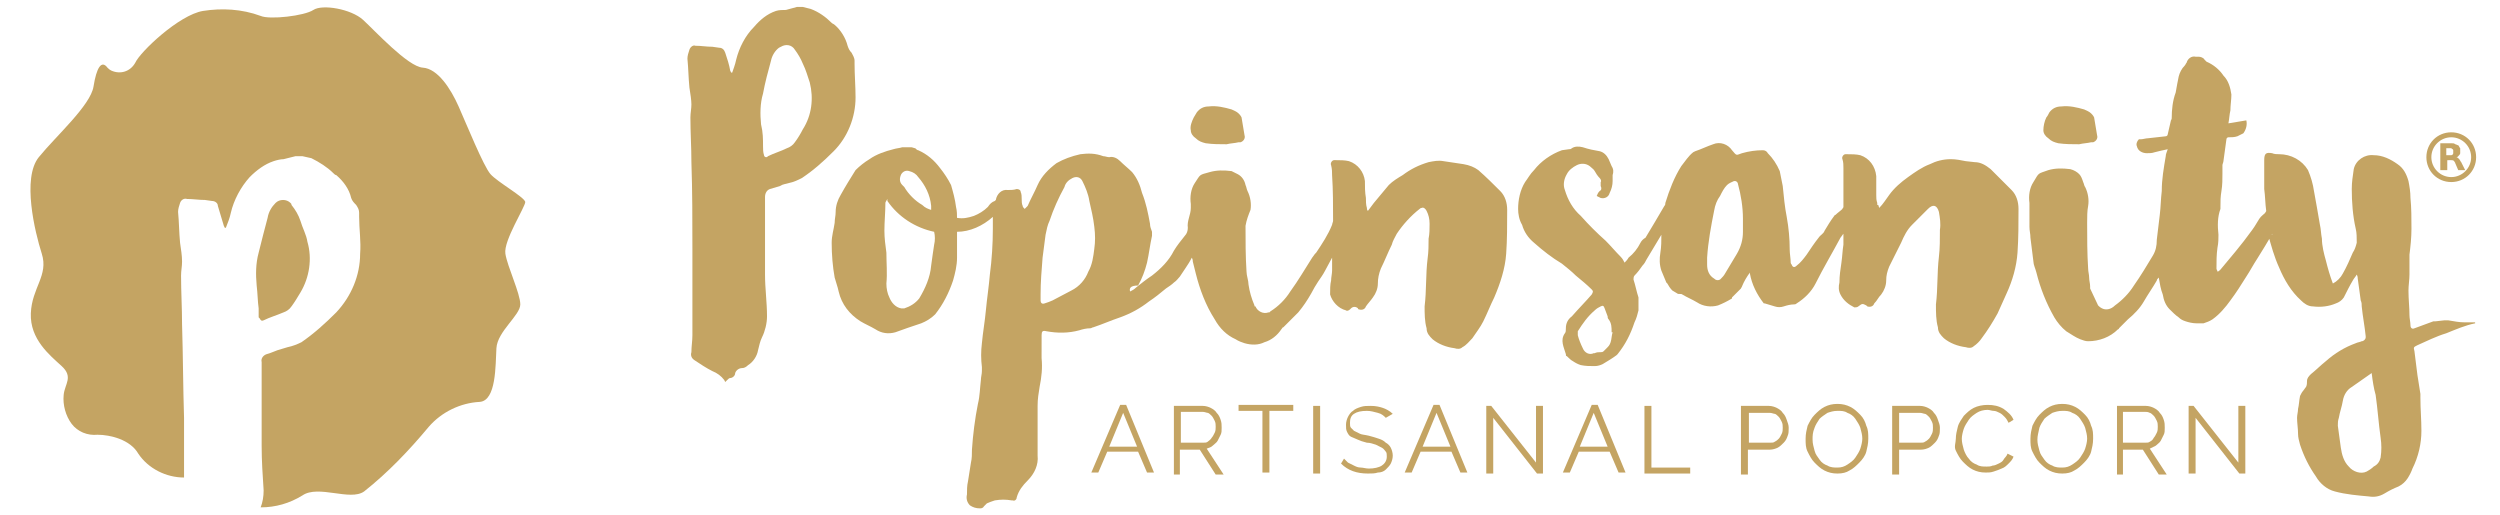
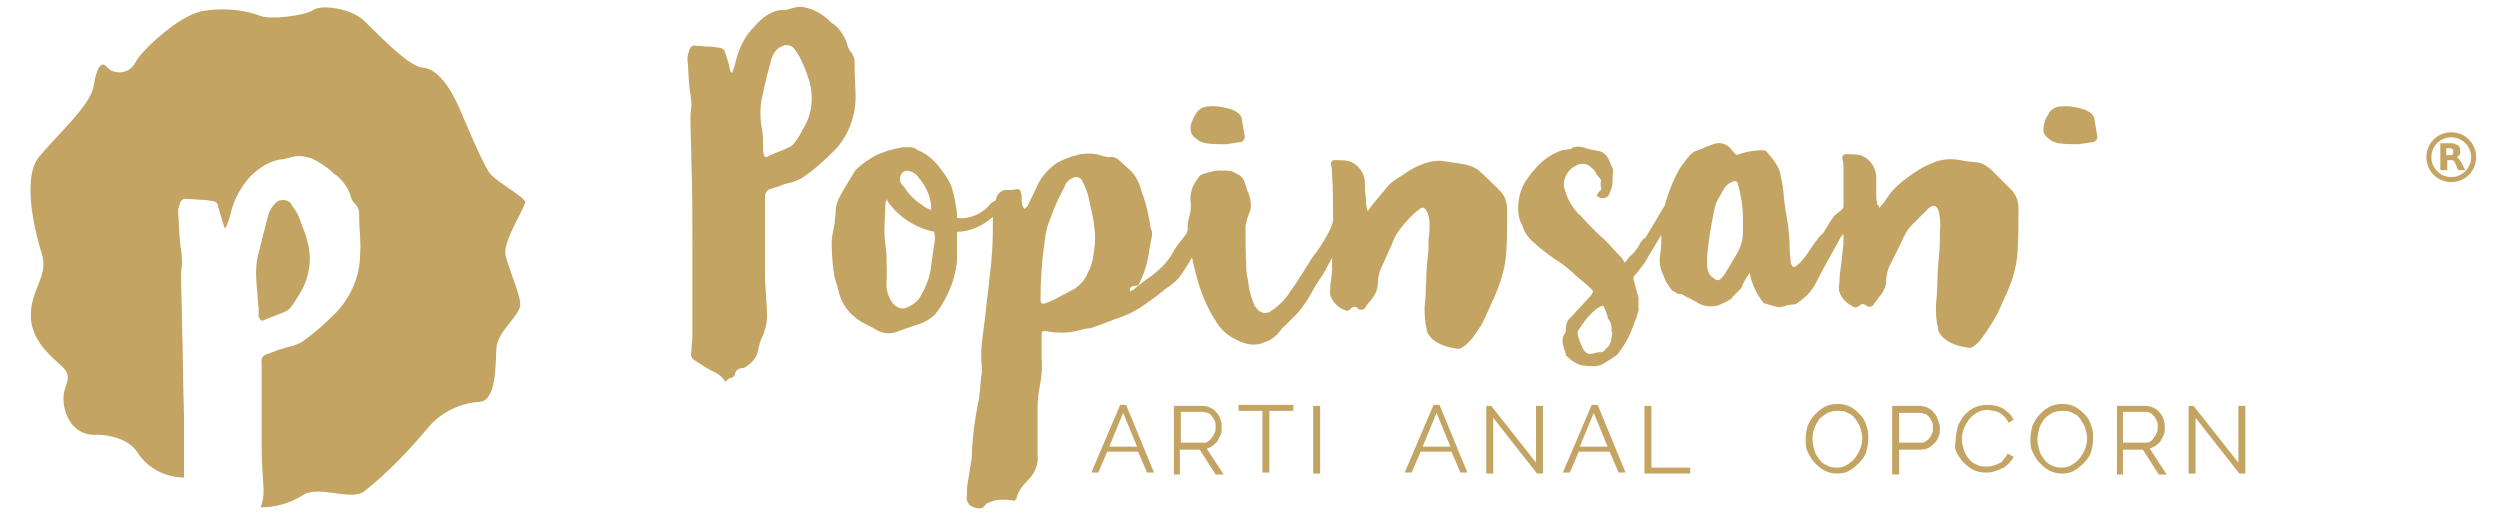
<svg xmlns="http://www.w3.org/2000/svg" version="1.2" id="Layer_1" x="0px" y="0px" viewBox="0 0 251.3 51.8" xml:space="preserve">
  <title>popinsanity-gold-logo-notext</title>
  <g id="popinsanity">
    <path fill="#C4A463" d="M80.7,0.7l0.8,0.2c0.8,0.3,1.5,0.8,2.1,1.4c0.1,0.1,0.2,0.1,0.3,0.2C84.5,3,85,3.8,85.2,4.6 c0.1,0.3,0.2,0.5,0.4,0.7c0.1,0.2,0.3,0.5,0.3,0.8c0,0.1,0,0.2,0,0.3c0,1.1,0.1,2.3,0.1,3.4c0,2-0.8,4-2.2,5.4c-1,1-2,1.9-3.2,2.7 c-0.4,0.2-0.8,0.4-1.3,0.5c-0.3,0.1-0.6,0.1-0.9,0.3c-0.3,0.1-0.7,0.2-1,0.3c-0.3,0.1-0.5,0.4-0.5,0.8v3.5c0,1.4,0,2.9,0,4.3 s0.2,2.8,0.2,4.2c0,0.7-0.2,1.5-0.5,2.1c-0.2,0.4-0.3,0.9-0.4,1.3c-0.1,0.6-0.5,1.2-1,1.5C75,36.9,74.8,37,74.6,37 c-0.3,0-0.6,0.2-0.7,0.5c0,0.3-0.3,0.5-0.5,0.5c-0.1,0-0.2,0.1-0.3,0.2c-0.1,0.1-0.1,0.1-0.2,0.2l-0.1-0.2 c-0.3-0.4-0.7-0.7-1.2-0.9c-0.6-0.3-1.2-0.7-1.8-1.1c-0.3-0.2-0.4-0.5-0.3-0.8c0-0.6,0.1-1.1,0.1-1.7v-2c0-1.2,0-2.3,0-3.5 s0-2.2,0-3.2c0-2.9,0-5.8-0.1-8.7c0-1.5-0.1-3-0.1-4.5c0-0.4,0.1-0.9,0.1-1.3s-0.1-1.1-0.2-1.7c-0.1-1-0.1-1.9-0.2-2.9 c0-0.3,0.1-0.6,0.2-0.9c0.1-0.3,0.4-0.5,0.6-0.4c0,0,0,0,0,0c0.6,0,1.1,0.1,1.7,0.1l0.7,0.1c0.3,0,0.5,0.2,0.6,0.5 c0.2,0.6,0.4,1.2,0.5,1.8l0.1,0.2h0.1C73.7,7,73.9,6.5,74,6c0.3-1.2,0.9-2.4,1.8-3.3C76.4,2,77.1,1.4,78,1.1C78.3,1,78.7,1,79,1 l1.1-0.3H80.7z M76.7,14.7L76.7,14.7c0,0.3,0,0.6,0.1,0.9c0,0.1,0.1,0.2,0.2,0.2c0.1,0,0.1,0,0.2-0.1c0.6-0.3,1.3-0.5,1.9-0.8 c0.3-0.1,0.6-0.3,0.8-0.6c0.3-0.4,0.6-0.9,0.8-1.3c0.9-1.4,1.1-3.1,0.7-4.7C81.2,7.7,81,7,80.7,6.4c-0.2-0.5-0.5-1-0.8-1.4 c-0.3-0.5-0.9-0.6-1.4-0.3l-0.2,0.1c-0.4,0.3-0.7,0.8-0.8,1.3c-0.3,1.1-0.6,2.2-0.8,3.3c-0.3,1-0.3,2.1-0.2,3.1 C76.7,13.3,76.7,14,76.7,14.7" />
    <path fill="#C4A463" d="M113.6,29.3c0.2-0.1,0.4-0.2,0.6-0.4c0.5-0.4,1-0.8,1.6-1.2c0.9-0.7,1.7-1.5,2.2-2.5c0.3-0.5,0.7-1,1.1-1.5 c0.2-0.2,0.3-0.5,0.3-0.8c-0.1-0.7,0.3-1.3,0.3-2c0-0.1,0-0.3,0-0.4c-0.1-0.7,0-1.5,0.4-2.1c0.6-0.9,0.4-0.8,1.5-1.1 c0.7-0.2,1.4-0.2,2.2-0.1c0.2,0.1,0.4,0.2,0.6,0.3c0.4,0.2,0.7,0.6,0.8,1.1c0.1,0.2,0.1,0.4,0.2,0.6c0.3,0.6,0.4,1.3,0.3,1.9 c-0.2,0.5-0.4,1-0.5,1.6c0,1.5,0,3.1,0.1,4.6c0,0.4,0.2,0.9,0.2,1.3c0.1,0.7,0.3,1.4,0.6,2.1c0,0.1,0,0.1,0.1,0.1 c0.2,0.5,0.8,0.8,1.3,0.6c0,0,0.1,0,0.1,0l0.1-0.1c0.8-0.5,1.5-1.2,2-2c0.8-1.1,1.5-2.3,2.2-3.4c0.1-0.1,0.2-0.3,0.3-0.4l0.1-0.1 c0.6-0.9,1.2-1.8,1.6-2.8c0-0.1,0.1-0.3,0.1-0.4c0-1.5,0-3.1-0.1-4.6c0-0.3,0-0.6-0.1-1c-0.1-0.2,0.1-0.5,0.3-0.5 c0.1,0,0.1,0,0.2,0c0.4,0,0.9,0,1.3,0.1c0.9,0.3,1.5,1.1,1.6,2c0,0.6,0,1.1,0.1,1.7c0,0.3,0,0.7,0.1,1c0,0.1,0,0.2,0.1,0.3l0.6-0.8 c0.5-0.6,1-1.2,1.5-1.8c0.4-0.4,0.9-0.7,1.4-1c0.8-0.6,1.6-1,2.6-1.3c0.5-0.1,1-0.2,1.5-0.1l2,0.3c0.6,0.1,1.1,0.3,1.5,0.6 c0.8,0.7,1.5,1.4,2.2,2.1c0.5,0.5,0.7,1.2,0.7,1.9c0,1.5,0,3-0.1,4.4c-0.1,1.5-0.6,3-1.2,4.4c-0.4,0.8-0.7,1.6-1.1,2.4 c-0.3,0.6-0.7,1.1-1.1,1.7c-0.3,0.3-0.6,0.7-1,0.9c-0.2,0.2-0.5,0.2-0.8,0.1c-0.8-0.1-1.6-0.4-2.2-0.9c-0.3-0.3-0.6-0.6-0.6-1.1 c-0.2-0.7-0.2-1.5-0.2-2.2c0.2-1.6,0.1-3.2,0.3-4.8c0.1-0.7,0.1-1.4,0.1-2c0.1-0.5,0.1-1,0.1-1.5c0-0.5-0.1-0.9-0.3-1.3 c-0.1-0.2-0.3-0.4-0.5-0.3c0,0,0,0,0,0c-0.1,0-0.2,0.1-0.2,0.1c-0.9,0.7-1.7,1.6-2.3,2.5c-0.2,0.4-0.4,0.7-0.5,1.1 c-0.4,0.8-0.7,1.6-1.1,2.4c-0.2,0.5-0.3,1-0.3,1.5c0,0.5-0.2,1-0.5,1.4c-0.2,0.3-0.5,0.6-0.7,0.9c-0.1,0.3-0.4,0.4-0.7,0.3 c0,0-0.1,0-0.1-0.1c-0.2-0.2-0.5-0.2-0.7,0c0,0-0.1,0.1-0.1,0.1c-0.1,0.1-0.3,0.2-0.4,0.1c-0.8-0.2-1.4-0.9-1.6-1.6 c0-0.5,0-1,0.1-1.4c0-0.3,0.1-0.7,0.1-1s0-0.8,0-1.3c-0.2,0.4-0.5,0.9-0.7,1.3s-0.5,0.8-0.7,1.1s-0.5,0.8-0.7,1.2 c-0.4,0.7-0.8,1.3-1.3,1.9c-0.5,0.5-1,1-1.5,1.5c-0.1,0-0.1,0.1-0.2,0.2c-0.4,0.6-1,1.1-1.7,1.3c-0.6,0.3-1.3,0.3-2,0.1 c-0.3-0.1-0.6-0.2-0.9-0.4c-0.9-0.4-1.6-1.1-2.1-2c-0.9-1.4-1.5-3-1.9-4.6c-0.1-0.4-0.2-0.8-0.3-1.2c0-0.1,0-0.2-0.1-0.4 c-0.2,0.4-0.4,0.7-0.6,1s-0.4,0.6-0.6,0.9c-0.2,0.2-0.3,0.4-0.6,0.6c-0.2,0.2-0.5,0.4-0.8,0.6c-0.6,0.5-1.1,0.9-1.7,1.3 c-0.9,0.7-1.8,1.2-2.9,1.6c-0.9,0.3-1.8,0.7-2.7,1c-0.1,0-0.2,0.1-0.3,0.1c-0.4,0-0.8,0.1-1.1,0.2c-1.1,0.3-2.2,0.3-3.3,0.1 c-0.4-0.1-0.5,0-0.5,0.4V36c0.1,1,0,1.9-0.2,2.9c-0.1,0.6-0.2,1.2-0.2,1.9v5c0.1,0.9-0.3,1.8-1,2.5c-0.5,0.5-0.9,1-1.1,1.7 c0,0.2-0.2,0.4-0.4,0.3h-0.1c-0.6-0.1-1.1-0.1-1.7,0c-0.3,0.1-0.6,0.2-0.8,0.3c-0.1,0.1-0.2,0.2-0.3,0.3c-0.1,0.2-0.3,0.2-0.4,0.2 c-0.4,0-0.7-0.1-1-0.3c-0.3-0.3-0.4-0.7-0.3-1.1c0-0.4,0-0.9,0.1-1.3c0.1-0.6,0.2-1.3,0.3-1.9c0.1-0.4,0.1-0.9,0.1-1.3 c0.1-1.5,0.3-3.1,0.6-4.6c0.2-0.8,0.2-1.6,0.3-2.4c0-0.3,0.1-0.6,0.1-0.9c0-0.1,0-0.3,0-0.4c-0.1-0.8-0.1-1.6,0-2.4 c0.1-1.1,0.3-2.2,0.4-3.3s0.3-2.4,0.4-3.6c0.2-1.5,0.3-3.1,0.3-4.6v-1.2c-1,0.9-2.3,1.5-3.6,1.5v0.5c0,0.7,0,1.4,0,2.1 c0,0.8-0.2,1.6-0.4,2.3c-0.4,1.2-1,2.4-1.8,3.4c-0.4,0.4-0.9,0.7-1.4,0.9c-0.9,0.3-1.8,0.6-2.6,0.9c-0.7,0.2-1.4,0.1-2-0.3 c-0.5-0.3-1-0.5-1.5-0.8c-1.1-0.7-1.9-1.7-2.2-3c-0.1-0.5-0.3-1-0.4-1.4c-0.2-1.1-0.3-2.3-0.3-3.5c0-0.7,0.2-1.3,0.3-2 c0-0.4,0.1-0.7,0.1-1.1c0-0.6,0.2-1.2,0.5-1.7c0.5-0.9,1-1.7,1.5-2.5c0.4-0.4,0.9-0.8,1.4-1.1c0.7-0.5,1.6-0.8,2.4-1 c0.3-0.1,0.6-0.1,0.9-0.2c0.3,0,0.6,0,0.9,0c0.1,0,0.3,0.1,0.4,0.1c0.1,0.1,0.2,0.2,0.3,0.2c0.9,0.4,1.6,1,2.2,1.8 c0.4,0.5,0.8,1.1,1.1,1.7c0.2,0.7,0.4,1.4,0.5,2.2c0.1,0.4,0.1,0.8,0.1,1.1c0.6,0.1,1.1,0,1.7-0.2c0.5-0.2,1-0.5,1.4-0.9 c0.2-0.3,0.4-0.5,0.7-0.6c0,0,0.1-0.1,0.1-0.1c0.1-0.6,0.6-1.1,1.2-1c0,0,0,0,0,0c0.3,0,0.6,0,0.9-0.1c0.2,0,0.4,0.1,0.4,0.3 c0.1,0.2,0.1,0.5,0.1,0.7c0,0.2,0,0.5,0.1,0.7c0,0.1,0.1,0.2,0.2,0.3c0.1-0.1,0.2-0.2,0.3-0.3c0.3-0.7,0.7-1.4,1-2.1 c0.4-0.9,1.1-1.6,1.9-2.2c0.7-0.4,1.5-0.7,2.4-0.9c0.8-0.1,1.5-0.1,2.3,0.2c0.2,0,0.4,0.1,0.6,0.1c0.4-0.1,0.8,0.1,1.1,0.4 c0.4,0.4,0.8,0.7,1.2,1.1c0.5,0.6,0.8,1.3,1,2.1c0.4,1,0.6,2,0.8,3.1c0,0.3,0.1,0.5,0.2,0.8c0,0.1,0,0.3,0,0.4 c-0.2,0.9-0.3,1.8-0.5,2.7c-0.2,0.8-0.5,1.6-0.9,2.3C113.6,28.7,113.5,29,113.6,29.3 M104.6,29.6v0.6c0,0.2,0.1,0.4,0.4,0.3 c0.3-0.1,0.6-0.2,0.8-0.3c0.6-0.3,1.3-0.7,1.9-1c0.8-0.4,1.4-1.1,1.7-1.9c0.4-0.7,0.5-1.5,0.6-2.3c0.1-0.7,0.1-1.4,0-2.2 c-0.1-0.9-0.3-1.7-0.5-2.6c-0.1-0.7-0.4-1.4-0.7-2c-0.2-0.4-0.6-0.5-1-0.3c-0.4,0.2-0.7,0.5-0.8,0.9c-0.6,1.1-1.1,2.2-1.5,3.4 c-0.2,0.4-0.3,0.9-0.4,1.4c-0.1,0.7-0.2,1.5-0.3,2.3C104.7,27.1,104.6,28.4,104.6,29.6 M89.2,20L89.2,20c-0.1,0.2-0.2,0.3-0.2,0.4 c0,0.9-0.1,1.9-0.1,2.8c0,0.7,0.1,1.5,0.2,2.2c0,1,0.1,2.1,0,3.1c0,0.5,0.1,1,0.3,1.4c0.2,0.5,0.6,1,1.2,1.1c0.1,0,0.2,0,0.3,0 c0.6-0.2,1.1-0.5,1.5-1c0.6-1,1.1-2.1,1.2-3.3c0.1-0.7,0.2-1.5,0.3-2.1c0.1-0.4,0.1-0.9,0-1.3c-1.9-0.4-3.6-1.5-4.7-3.1 M93.6,21.1 v-0.4c-0.1-1.1-0.6-2.1-1.3-2.9c-0.2-0.3-0.5-0.5-0.9-0.6c-0.3-0.1-0.6,0-0.8,0.3c-0.2,0.4-0.2,0.8,0.1,1.1 c0.1,0.1,0.1,0.1,0.2,0.2c0.4,0.7,1.1,1.4,1.8,1.8C93,20.9,93.3,21,93.6,21.1" />
-     <path fill="#C4A463" d="M228.4,23.5c-0.5,0.9-1,1.7-1.5,2.5c-0.4,0.6-0.7,1.2-1.1,1.8c-0.5,0.8-1,1.6-1.6,2.4 c-0.5,0.7-1.1,1.4-1.8,1.9c-0.3,0.2-0.6,0.3-0.9,0.4c-0.2,0-0.5,0-0.7,0c-0.4,0-0.8-0.1-1.1-0.2c-0.3-0.1-0.5-0.2-0.7-0.4 c-0.3-0.2-0.6-0.5-0.9-0.8c-0.4-0.4-0.6-0.9-0.7-1.5c-0.2-0.5-0.3-1.1-0.4-1.7c-0.1,0.1-0.2,0.2-0.2,0.3c-0.4,0.7-0.9,1.4-1.3,2.1 c-0.4,0.7-1,1.3-1.6,1.8c-0.3,0.3-0.6,0.6-0.9,0.9c0,0,0,0.1-0.1,0.1c-0.8,0.8-1.9,1.2-3,1.2c-0.3,0-0.5-0.1-0.8-0.2 c-0.5-0.2-0.9-0.5-1.4-0.8c-0.5-0.4-0.9-0.9-1.2-1.4c-0.8-1.4-1.4-2.9-1.8-4.5c-0.1-0.4-0.3-0.8-0.3-1.1c-0.1-0.8-0.2-1.6-0.3-2.4 c0-0.4-0.1-0.7-0.1-1.1v-2c0-0.1,0-0.3,0-0.4c-0.1-0.7,0-1.5,0.4-2.1c0.6-1,0.4-0.8,1.5-1.2c0.7-0.2,1.4-0.2,2.2-0.1 c0.4,0.1,0.7,0.3,0.9,0.5c0.2,0.2,0.3,0.5,0.4,0.8c0.1,0.2,0.1,0.4,0.2,0.5c0.3,0.6,0.4,1.3,0.3,1.9c-0.1,0.5-0.1,1.1-0.1,1.7 c0,1.5,0,3.1,0.1,4.6c0,0.3,0.1,0.6,0.1,0.9c0,0.3,0.1,0.6,0.1,0.9v0.2c0.3,0.6,0.5,1.1,0.8,1.7c0.1,0.1,0.2,0.2,0.4,0.3 c0.4,0.2,0.9,0.1,1.3-0.3c0.7-0.5,1.4-1.2,1.9-2c0.7-1,1.3-2,1.9-3c0.3-0.5,0.4-1,0.4-1.6c0.1-0.8,0.2-1.7,0.3-2.5s0.1-1.6,0.2-2.4 c0-1.2,0.2-2.3,0.4-3.5c0-0.2,0.1-0.4,0.2-0.7c-0.5,0.1-0.9,0.2-1.3,0.3c-0.3,0.1-0.5,0.1-0.8,0.1c-0.4,0-0.9-0.2-1-0.7 c-0.1-0.2,0-0.5,0.2-0.7h0.2c0.2,0,0.5-0.1,0.7-0.1l1.8-0.2c0.1,0,0.2-0.1,0.2-0.2c0.1-0.4,0.2-0.9,0.3-1.3c0-0.1,0.1-0.2,0.1-0.3 c0-0.9,0.1-1.8,0.4-2.6c0.1-0.6,0.2-1.1,0.3-1.6c0.1-0.4,0.3-0.8,0.6-1.1c0.1-0.1,0.1-0.2,0.2-0.3c0.1-0.4,0.5-0.7,0.9-0.6h0.3 c0.2,0,0.5,0.1,0.6,0.3c0.1,0.1,0.1,0.1,0.2,0.2c0.7,0.3,1.3,0.8,1.7,1.4c0.5,0.5,0.7,1.2,0.8,1.9c0,0.5-0.1,1.1-0.1,1.6 c-0.1,0.4-0.1,0.8-0.2,1.3l1.8-0.3c0.1,0.4,0,0.9-0.3,1.3c-0.2,0.1-0.4,0.2-0.6,0.3c-0.3,0.1-0.6,0.1-0.9,0.1 c-0.1,0-0.2,0.1-0.2,0.2l0,0c-0.1,0.7-0.2,1.5-0.3,2.2c0,0.1-0.1,0.3-0.1,0.4v0.8c0,0.6,0,1.2-0.1,1.8c-0.1,0.6-0.1,1-0.1,1.6 c0,0.1,0,0.2,0,0.2c-0.3,0.8-0.3,1.7-0.2,2.6c0,0.4,0,0.8-0.1,1.3c-0.1,0.7-0.1,1.4-0.1,2.1c0,0.1,0.1,0.2,0.1,0.3 c0.1,0,0.2-0.1,0.3-0.2c0.5-0.6,1-1.2,1.5-1.8s1.2-1.5,1.7-2.2c0.3-0.4,0.5-0.8,0.7-1.1s0.4-0.4,0.6-0.6c0-0.1,0.1-0.1,0.1-0.2 c-0.1-0.7-0.1-1.5-0.2-2.2c0-1,0-1.9,0-2.9v0c0-0.7,0.2-0.8,0.8-0.7c0.2,0.1,0.5,0.1,0.7,0.1c1.2,0,2.3,0.6,2.9,1.6 c0.3,0.7,0.5,1.4,0.6,2.1c0.2,1.1,0.4,2.2,0.6,3.4c0.1,0.4,0.1,0.9,0.2,1.4c0,0.7,0.2,1.5,0.4,2.2c0.2,0.8,0.4,1.5,0.7,2.3 c0.4-0.2,0.8-0.6,1-1c0.4-0.7,0.7-1.4,1-2.1c0.2-0.3,0.3-0.6,0.4-1c0-0.5,0-1-0.1-1.4c-0.3-1.3-0.4-2.7-0.4-4c0-0.7,0.1-1.3,0.2-2 c0.2-0.9,1.1-1.5,2-1.4c0.9,0,1.7,0.4,2.4,0.9c0.6,0.4,0.9,1,1.1,1.7c0.1,0.5,0.2,1.1,0.2,1.7c0.1,1,0.1,2.1,0.1,3.1 c0,0.9-0.1,1.8-0.2,2.6v2c0,0.5-0.1,1.1-0.1,1.6c0,0.9,0.1,1.7,0.1,2.5c0,0.3,0.1,0.7,0.1,1s0.2,0.4,0.4,0.3l1.9-0.7l0.2,0l0.9-0.1 c0.1,0,0.2,0,0.4,0c0.6,0.1,1.1,0.2,1.6,0.2h1.1c0,0,0,0.1,0,0.1c-1,0.2-1.9,0.6-2.9,1c-1,0.3-2,0.8-2.9,1.2 c-0.4,0.2-0.4,0.2-0.3,0.6c0.1,0.8,0.2,1.6,0.3,2.4c0.1,0.6,0.2,1.3,0.3,1.9c0,0.1,0,0.2,0,0.4c0,1.1,0.1,2.2,0.1,3.3 c0,1.3-0.3,2.6-0.9,3.8c-0.1,0.3-0.3,0.7-0.5,1c-0.2,0.3-0.5,0.6-0.9,0.8c-0.5,0.2-0.9,0.4-1.4,0.7c-0.5,0.3-1,0.4-1.6,0.3 c-1.1-0.1-2.3-0.2-3.4-0.5c-0.8-0.2-1.5-0.8-1.9-1.5c-0.7-1-1.2-2-1.6-3.2c-0.1-0.4-0.2-0.7-0.2-1.1c0-0.5-0.1-1.1-0.1-1.6 c0-0.3,0.1-0.6,0.1-0.9c0.1-0.4,0.1-0.8,0.2-1.3c0.1-0.2,0.2-0.4,0.3-0.5c0.1-0.1,0.2-0.3,0.3-0.4c0.1-0.2,0.1-0.4,0.1-0.6 c0-0.3,0.2-0.5,0.4-0.7c0.5-0.4,1-0.9,1.5-1.3c0.9-0.8,1.9-1.4,3-1.8c0.2-0.1,0.4-0.1,0.6-0.2c0.2,0,0.4-0.2,0.4-0.4c0,0,0,0,0,0 c0,0,0-0.1,0-0.1c-0.1-1-0.3-2-0.4-3c0-0.2,0-0.4-0.1-0.6c-0.1-0.7-0.2-1.5-0.3-2.2c0-0.1,0-0.2-0.1-0.4c-0.1,0.2-0.3,0.4-0.4,0.6 c-0.3,0.5-0.6,1.1-0.9,1.7c-0.2,0.3-0.5,0.5-0.8,0.6c-0.7,0.3-1.5,0.4-2.3,0.3c-0.5,0-0.9-0.3-1.2-0.6c-1-0.9-1.7-2.1-2.2-3.3 c-0.5-1.1-0.8-2.2-1.1-3.3C228.5,23.6,228.4,23.6,228.4,23.5 M238.4,37.5l-2,1.4c-0.5,0.3-0.8,0.8-0.9,1.4 c-0.1,0.6-0.3,1.1-0.4,1.7c-0.1,0.3-0.1,0.5-0.1,0.8c0.1,0.7,0.2,1.5,0.3,2.2c0.1,0.7,0.3,1.4,0.8,1.9c0.4,0.5,1.2,0.8,1.8,0.5 c0.2-0.1,0.5-0.3,0.7-0.5c0.4-0.2,0.6-0.5,0.7-0.9c0.1-0.7,0.1-1.3,0-2c-0.2-1.4-0.3-2.9-0.5-4.3C238.6,39,238.5,38.3,238.4,37.5" />
    <path fill="#C4A463" d="M188.9,20.9c0.4-0.4,0.7-0.9,1-1.3c0.5-0.7,1.2-1.3,1.9-1.8c0.7-0.5,1.4-1,2.2-1.3c0.6-0.3,1.3-0.5,2.1-0.5 c0.5,0,1,0.1,1.5,0.2l0.9,0.1c0.6,0,1.1,0.3,1.6,0.7c0.7,0.7,1.4,1.4,2.1,2.1c0.5,0.5,0.7,1.2,0.7,1.9c0,1.5,0,2.9-0.1,4.4 c-0.1,1.4-0.5,2.8-1.1,4.1c-0.3,0.7-0.6,1.3-0.9,2c-0.5,0.9-1,1.7-1.6,2.5c-0.2,0.3-0.5,0.6-0.8,0.8c-0.2,0.2-0.5,0.2-0.8,0.1 c-0.8-0.1-1.6-0.4-2.2-0.9c-0.3-0.3-0.6-0.6-0.6-1.1c-0.2-0.7-0.2-1.5-0.2-2.3c0.2-1.6,0.1-3.1,0.3-4.8C195,25,195,24,195,23.1 c0.1-0.6,0-1.2-0.1-1.8l0,0c-0.2-0.7-0.6-0.8-1.1-0.3s-1.1,1.1-1.6,1.6c-0.5,0.5-0.8,1.1-1.1,1.8l-1.2,2.4 c-0.2,0.5-0.3,0.9-0.3,1.4c0,0.5-0.2,1-0.5,1.4c-0.3,0.3-0.4,0.6-0.7,0.9c-0.1,0.3-0.4,0.4-0.7,0.3l-0.1-0.1 c-0.4-0.2-0.4-0.2-0.8,0.1c-0.1,0.1-0.3,0.1-0.4,0.1c-0.6-0.3-1.1-0.7-1.4-1.3c-0.2-0.4-0.2-0.8-0.1-1.2c0-0.7,0.1-1.3,0.2-2 s0.1-1.2,0.2-1.8c0-0.4,0-0.7,0-1.1c-0.1,0.1-0.2,0.3-0.3,0.4c-0.8,1.5-1.7,3-2.5,4.6c-0.4,0.8-1.1,1.5-1.9,2 c-0.1,0.1-0.2,0.1-0.3,0.1c-0.3,0-0.7,0.1-1,0.2c-0.3,0.1-0.6,0.1-0.9,0l-1-0.3c0,0-0.1,0-0.1,0c-0.7-0.9-1.2-1.9-1.4-3v-0.1 c-0.3,0.4-0.6,0.9-0.8,1.4c0,0.1-0.1,0.1-0.1,0.2l-0.9,0.9c0,0,0,0,0,0.1c-0.5,0.3-0.9,0.5-1.4,0.7c-0.7,0.2-1.5,0.1-2.1-0.3 c-0.5-0.3-1-0.5-1.5-0.8c-0.1-0.1-0.4,0-0.5-0.1c-0.2-0.1-0.3-0.2-0.5-0.3c-0.2-0.2-0.4-0.5-0.5-0.7c0,0-0.1-0.1-0.1-0.1l-0.5-1.2 c-0.2-0.6-0.2-1.2-0.1-1.8c0.1-0.6,0.1-1.2,0.1-1.8c-0.1,0.2-0.2,0.3-0.3,0.5l-1.2,2c-0.1,0.2-0.2,0.4-0.4,0.6 c-0.2,0.3-0.5,0.7-0.8,1c-0.1,0.1-0.1,0.3-0.1,0.4c0.2,0.6,0.3,1.2,0.5,1.8c0,0.4,0,0.9,0,1.3c-0.1,0.4-0.2,0.8-0.4,1.2 c-0.4,1.2-0.9,2.2-1.7,3.2c0,0-0.1,0.1-0.1,0.1c-0.4,0.3-0.9,0.6-1.4,0.9c-0.2,0.1-0.5,0.2-0.8,0.2c-0.5,0-0.9,0-1.4-0.1 c-0.3-0.1-0.5-0.2-0.8-0.4c-0.2-0.1-0.4-0.3-0.6-0.5c-0.1,0-0.1-0.1-0.1-0.2c-0.2-0.7-0.6-1.4-0.1-2.1c0.1-0.1,0.1-0.3,0.1-0.5 c0-0.5,0.2-0.9,0.6-1.2c0.7-0.8,1.4-1.5,2-2.2c0.1-0.2,0.2-0.3,0-0.5c-0.5-0.5-1-0.9-1.6-1.4c-0.4-0.4-0.9-0.8-1.4-1.2 c-1-0.6-1.9-1.3-2.8-2.1c-0.6-0.5-1-1.1-1.2-1.8c-0.3-0.5-0.4-1.1-0.4-1.6c0-0.9,0.2-1.9,0.7-2.7c0.3-0.4,0.5-0.8,0.9-1.2 c0.7-0.9,1.7-1.6,2.8-2l0.7-0.1c0.1,0,0.2,0,0.3-0.1c0.3-0.2,0.7-0.2,1.1-0.1c0.6,0.2,1.1,0.3,1.7,0.4c0.4,0.1,0.7,0.4,0.9,0.8 c0.1,0.2,0.2,0.5,0.3,0.7c0.2,0.3,0.2,0.6,0.1,0.9c0,0.2,0,0.4,0,0.6c0,0.4-0.1,0.8-0.3,1.2c-0.1,0.4-0.5,0.6-0.9,0.5l0,0l-0.4-0.2 c0.1-0.2,0.1-0.3,0.3-0.5c0.2-0.1,0.2-0.3,0.1-0.5c0-0.1,0-0.3,0-0.4c0.1-0.1,0-0.3-0.1-0.4c-0.2-0.2-0.4-0.5-0.5-0.7 s-0.3-0.3-0.5-0.5c-0.4-0.3-0.9-0.3-1.3-0.1c-0.4,0.2-0.8,0.5-1,0.9c-0.3,0.5-0.4,1.1-0.2,1.6c0.3,1,0.8,1.9,1.6,2.6 c0.8,0.9,1.6,1.7,2.5,2.5c0.5,0.5,1,1.1,1.5,1.6c0.2,0.2,0.3,0.4,0.4,0.6c0.1-0.1,0.3-0.3,0.4-0.5c0.5-0.4,0.9-0.9,1.2-1.5 c0.1-0.2,0.3-0.4,0.5-0.5c0.3-0.5,0.6-1,0.9-1.5l1-1.7c0.1-0.1,0.1-0.2,0.1-0.3c0.4-1.3,0.9-2.6,1.6-3.7c0.4-0.5,0.7-1,1.2-1.4 l0.2-0.1c0.6-0.2,1.2-0.5,1.8-0.7c0.7-0.3,1.5,0,1.9,0.6c0.5,0.6,0.4,0.5,1,0.3c0.7-0.2,1.4-0.3,2.1-0.3c0.2,0,0.4,0.1,0.5,0.3 c0.5,0.5,0.9,1.1,1.2,1.8c0.1,0.5,0.2,1,0.3,1.5c0.1,1,0.2,2.1,0.4,3.1c0.2,1.1,0.3,2.2,0.3,3.3c0,0.4,0.1,0.9,0.1,1.3 c0,0.1,0.1,0.2,0.1,0.2c0.1,0.3,0.3,0.3,0.5,0.1c0.4-0.3,0.7-0.7,1-1.1c0.4-0.6,0.8-1.2,1.2-1.7c0.2-0.3,0.5-0.4,0.6-0.7 c0.3-0.5,0.6-1,0.9-1.4c0.1-0.1,0.1-0.2,0.2-0.2c0.2-0.2,0.5-0.4,0.7-0.6c0-0.1,0.1-0.1,0.1-0.2v-3.9c0-0.3,0-0.6-0.1-0.9 c-0.1-0.2,0.1-0.5,0.3-0.5c0,0,0,0,0,0c0.1,0,0.1,0,0.2,0c0.4,0,0.9,0,1.3,0.1c0.9,0.3,1.5,1.1,1.6,2.1c0,0.6,0,1.3,0,1.9 c0,0.3,0,0.5,0.1,0.8c0,0.1,0,0.1,0,0.2h0.1 M171.6,25.9v0.7c0,0.6,0.2,1.1,0.7,1.4c0.2,0.2,0.4,0.2,0.6,0.1l0.1-0.1 c0.1-0.1,0.3-0.3,0.4-0.5c0.4-0.7,0.8-1.3,1.2-2c0.4-0.7,0.6-1.4,0.6-2.2V22c0-1.2-0.2-2.4-0.5-3.5c0-0.1-0.1-0.3-0.3-0.3 c0,0,0,0,0,0h-0.1c-0.2,0.1-0.5,0.2-0.7,0.4c-0.3,0.3-0.5,0.7-0.7,1.1c-0.3,0.4-0.5,0.9-0.6,1.5C172,22.7,171.7,24.3,171.6,25.9 M162,33.4c0-0.5,0-0.9-0.3-1.3c-0.1-0.1-0.1-0.2-0.1-0.3c-0.1-0.3-0.2-0.5-0.3-0.8s-0.2-0.3-0.4-0.2c-0.2,0.1-0.4,0.2-0.6,0.4 c-0.7,0.6-1.2,1.3-1.7,2.1c0,0.1,0,0.3,0,0.4c0.1,0.4,0.3,0.9,0.5,1.3c0.2,0.5,0.7,0.7,1.1,0.5h0.1c0.2-0.1,0.4-0.1,0.6-0.1 c0.1,0,0.2,0,0.3-0.1c0.1-0.1,0.2-0.2,0.3-0.3c0.2-0.2,0.3-0.3,0.4-0.6c0.1-0.3,0.1-0.7,0.2-1" />
    <path fill="#C4A463" d="M209,14.5c-0.7,0-1.4,0-2.1-0.1c-0.4-0.1-0.7-0.2-1-0.5c-0.3-0.2-0.5-0.5-0.5-0.8c0-0.4,0.1-0.9,0.3-1.3 c0.1-0.1,0.2-0.3,0.3-0.5c0.3-0.4,0.7-0.6,1.2-0.6c0.8-0.1,1.6,0.1,2.3,0.3c0.2,0.1,0.5,0.2,0.7,0.4c0.1,0.1,0.2,0.2,0.3,0.4 c0.1,0.6,0.2,1.2,0.3,1.8c0.1,0.3-0.1,0.6-0.4,0.7c0,0,0,0,0,0h-0.2C209.8,14.4,209.4,14.4,209,14.5" />
    <path fill="#C4A463" d="M123.3,14.5c-0.7,0-1.4,0-2.1-0.1c-0.4-0.1-0.7-0.2-1-0.5c-0.3-0.2-0.5-0.5-0.5-0.8 c-0.1-0.4,0.1-0.9,0.3-1.3l0.3-0.5c0.3-0.4,0.7-0.6,1.2-0.6c0.8-0.1,1.6,0.1,2.3,0.3c0.2,0.1,0.5,0.2,0.7,0.4 c0.1,0.1,0.2,0.2,0.3,0.4c0.1,0.6,0.2,1.2,0.3,1.8c0.1,0.3-0.1,0.6-0.4,0.7c0,0,0,0,0,0h-0.2C124.1,14.4,123.7,14.4,123.3,14.5" />
    <path fill="#C4A463" d="M243.9,15.8c0-1.4,1.1-2.5,2.5-2.5s2.5,1.1,2.5,2.5c0,1.4-1.1,2.5-2.5,2.5l0,0 C245,18.3,243.9,17.2,243.9,15.8C243.9,15.8,243.9,15.8,243.9,15.8z M246.4,13.8c-1.1,0-2,0.9-2,2s0.9,2,2,2s2-0.9,2-2 S247.5,13.8,246.4,13.8z" />
    <path fill="#C4A463" d="M245.3,14.4h1.1c0.2,0,0.3,0,0.4,0.1c0.1,0,0.2,0.1,0.3,0.1c0.1,0.1,0.1,0.2,0.2,0.3c0,0.2,0,0.3,0,0.5 c0,0.1-0.1,0.2-0.2,0.3c-0.1,0.1-0.1,0.1-0.2,0.1l0,0c0.1,0,0.2,0.1,0.3,0.2c0.1,0.1,0.1,0.2,0.2,0.3l0.4,0.8h-0.7l-0.3-0.7 c0-0.1-0.1-0.1-0.1-0.2c-0.1-0.1-0.2-0.1-0.3-0.1H246v1h-0.7L245.3,14.4L245.3,14.4z M245.9,15.6h0.3c0.1,0,0.1,0,0.2,0 c0.1,0,0.2-0.1,0.2-0.2c0-0.1,0-0.2,0-0.3c0-0.1-0.1-0.1-0.2-0.2h-0.5L245.9,15.6L245.9,15.6z" />
  </g>
  <path fill="#C4A463" d="M26,31.9v-0.9l0,0c-0.1-0.7-0.1-1.5-0.2-2.3c-0.1-1.1-0.1-2.2,0.2-3.3c0.3-1.2,0.6-2.4,0.9-3.5 c0.1-0.6,0.4-1.1,0.8-1.5c0.4-0.4,1.1-0.4,1.5,0c0.1,0.1,0.1,0.1,0.1,0.2c0.4,0.5,0.7,1,0.9,1.6c0.2,0.7,0.6,1.4,0.7,2.1 c0.5,1.7,0.2,3.6-0.7,5.1c-0.3,0.5-0.6,1-0.9,1.4c-0.2,0.3-0.5,0.5-0.8,0.6c-0.7,0.3-1.4,0.5-2,0.8c-0.2,0.1-0.3,0-0.4-0.2 M52.8,20.3c-0.1-0.5-2.8-2-3.5-2.8s-2.4-5-3.2-6.8S44,6.9,42.5,6.8s-4.8-3.7-6-4.8s-4.1-1.6-5-1s-4.4,1-5.3,0.6 c-1.9-0.7-3.9-0.8-5.8-0.5c-2.4,0.4-6.3,4.1-6.8,5.2c-0.5,0.9-1.5,1.2-2.4,0.8c-0.2-0.1-0.3-0.2-0.4-0.3c-0.6-0.8-1.1,0-1.4,1.9 s-3.8,5-5.5,7.1s-0.4,7.5,0.3,9.7s-1,3.4-1.1,6s1.9,4.2,3.1,5.3s0.3,1.8,0.2,2.9c-0.1,1,0.2,2.1,0.8,2.9c0.6,0.8,1.6,1.2,2.6,1.1 c1.3,0,3.3,0.5,4.1,1.9c1,1.5,2.8,2.4,4.6,2.4v-2.5c0-1.2,0-2.3,0-3.5c-0.1-3.1-0.1-6.3-0.2-9.4c0-1.6-0.1-3.3-0.1-4.9 c0-0.5,0.1-0.9,0.1-1.4c0-0.6-0.1-1.2-0.2-1.9c-0.1-1-0.1-2.1-0.2-3.1c0-0.3,0.1-0.6,0.2-0.9c0.1-0.3,0.4-0.5,0.7-0.4 c0.6,0,1.2,0.1,1.8,0.1l0.7,0.1c0.3,0,0.6,0.2,0.6,0.5l0.6,2l0.1,0.2h0.1c0.2-0.5,0.4-1,0.5-1.5c0.3-1.3,1-2.6,1.9-3.6 c0.7-0.7,1.5-1.3,2.4-1.6c0.3-0.1,0.7-0.2,1-0.2l1.2-0.3h0.7l0.9,0.2c0.8,0.4,1.6,0.9,2.2,1.5c0.1,0.1,0.2,0.2,0.3,0.2 c0.7,0.6,1.3,1.4,1.5,2.3c0.1,0.3,0.3,0.5,0.5,0.7c0.2,0.3,0.3,0.5,0.3,0.8c0,0.1,0,0.2,0,0.4c0,1.2,0.2,2.5,0.1,3.7 c0,2.2-0.9,4.3-2.4,5.9c-1.1,1.1-2.2,2.1-3.5,3c-0.4,0.2-0.9,0.4-1.4,0.5c-0.3,0.1-0.7,0.2-1,0.3s-0.7,0.3-1.1,0.4 c-0.3,0.1-0.6,0.4-0.5,0.8v3.8c0,1.5,0,3.1,0,4.6s0.1,3,0.2,4.5c0,0.6-0.1,1.2-0.3,1.7c1.5,0,2.9-0.4,4.2-1.2 c1.6-1.1,4.8,0.6,6.2-0.4c2.4-1.9,4.5-4.1,6.5-6.5c1.3-1.5,3.2-2.4,5.1-2.5c1.7-0.1,1.6-3.7,1.7-5.4s2.4-3.3,2.4-4.4 s-1.3-3.8-1.5-5.1S52.8,20.8,52.8,20.3" />
  <g>
    <path fill="#C4A463" d="M112.6,40.7h0.6l2.8,6.8h-0.7l-0.9-2.1h-3.1l-0.9,2.1h-0.7L112.6,40.7z M114.3,44.9l-1.4-3.4l-1.4,3.4 H114.3z" />
    <path fill="#C4A463" d="M118,47.6v-6.8h2.9c0.3,0,0.6,0.1,0.8,0.2c0.2,0.1,0.5,0.3,0.6,0.5c0.2,0.2,0.3,0.4,0.4,0.7 c0.1,0.3,0.1,0.5,0.1,0.8c0,0.3,0,0.5-0.1,0.7c-0.1,0.2-0.2,0.4-0.3,0.6c-0.1,0.2-0.3,0.3-0.5,0.5s-0.4,0.2-0.6,0.3l1.7,2.6h-0.8 l-1.6-2.5h-2v2.5H118z M118.7,44.5h2.2c0.2,0,0.4,0,0.5-0.1s0.3-0.2,0.4-0.4c0.1-0.1,0.2-0.3,0.3-0.5c0.1-0.2,0.1-0.4,0.1-0.6 c0-0.2,0-0.4-0.1-0.6s-0.2-0.4-0.3-0.5c-0.1-0.1-0.3-0.3-0.4-0.3s-0.3-0.1-0.5-0.1h-2.2V44.5z" />
    <path fill="#C4A463" d="M130,41.3h-2.4v6.2h-0.7v-6.2h-2.4v-0.6h5.5V41.3z" />
    <path fill="#C4A463" d="M132,47.6v-6.8h0.7v6.8H132z" />
-     <path fill="#C4A463" d="M139.3,42c-0.2-0.2-0.4-0.4-0.8-0.5s-0.7-0.2-1.1-0.2c-0.6,0-1,0.1-1.3,0.3s-0.4,0.5-0.4,0.9 c0,0.2,0,0.4,0.1,0.5c0.1,0.1,0.2,0.2,0.3,0.3c0.2,0.1,0.4,0.2,0.6,0.3c0.2,0.1,0.5,0.1,0.9,0.2c0.4,0.1,0.7,0.2,1,0.3 c0.3,0.1,0.5,0.2,0.7,0.4c0.2,0.1,0.4,0.3,0.5,0.5s0.2,0.5,0.2,0.8c0,0.3-0.1,0.6-0.2,0.8c-0.1,0.2-0.3,0.4-0.5,0.6 c-0.2,0.2-0.5,0.3-0.8,0.3c-0.3,0.1-0.6,0.1-1,0.1c-1.1,0-2-0.3-2.7-1l0.3-0.5c0.1,0.1,0.3,0.3,0.4,0.4c0.2,0.1,0.4,0.2,0.6,0.3 c0.2,0.1,0.4,0.2,0.7,0.2c0.2,0,0.5,0.1,0.8,0.1c0.5,0,1-0.1,1.3-0.3s0.5-0.5,0.5-0.9c0-0.2,0-0.4-0.1-0.5 c-0.1-0.1-0.2-0.3-0.4-0.4c-0.2-0.1-0.4-0.2-0.6-0.3c-0.3-0.1-0.6-0.2-0.9-0.2c-0.4-0.1-0.7-0.2-0.9-0.3s-0.5-0.2-0.7-0.3 c-0.2-0.1-0.3-0.3-0.4-0.5c-0.1-0.2-0.1-0.4-0.1-0.7c0-0.3,0.1-0.6,0.2-0.8c0.1-0.2,0.3-0.5,0.5-0.6c0.2-0.2,0.5-0.3,0.8-0.4 s0.6-0.1,1-0.1c0.5,0,0.9,0.1,1.2,0.2s0.7,0.3,1,0.6L139.3,42z" />
    <path fill="#C4A463" d="M144.1,40.7h0.6l2.8,6.8h-0.7l-0.9-2.1h-3.1l-0.9,2.1h-0.7L144.1,40.7z M145.8,44.9l-1.4-3.4l-1.4,3.4 H145.8z" />
    <path fill="#C4A463" d="M150.1,42v5.6h-0.7v-6.8h0.5l4.5,5.7v-5.7h0.7v6.8h-0.6L150.1,42z" />
    <path fill="#C4A463" d="M160,40.7h0.6l2.8,6.8h-0.7l-0.9-2.1h-3.1l-0.9,2.1h-0.7L160,40.7z M161.6,44.9l-1.4-3.4l-1.4,3.4H161.6z" />
    <path fill="#C4A463" d="M165.3,47.6v-6.8h0.7V47h3.9v0.6H165.3z" />
-     <path fill="#C4A463" d="M175,47.6v-6.8h2.8c0.3,0,0.6,0.1,0.8,0.2c0.2,0.1,0.5,0.3,0.6,0.5c0.2,0.2,0.3,0.4,0.4,0.7 c0.1,0.3,0.2,0.5,0.2,0.8c0,0.3,0,0.6-0.1,0.8c-0.1,0.3-0.2,0.5-0.4,0.7c-0.2,0.2-0.4,0.4-0.6,0.5c-0.2,0.1-0.5,0.2-0.8,0.2h-2.2 v2.5H175z M175.7,44.5h2.2c0.2,0,0.4,0,0.5-0.1c0.2-0.1,0.3-0.2,0.4-0.3c0.1-0.1,0.2-0.3,0.3-0.5c0.1-0.2,0.1-0.4,0.1-0.6 c0-0.2,0-0.4-0.1-0.6c-0.1-0.2-0.2-0.4-0.3-0.5c-0.1-0.1-0.3-0.3-0.4-0.3s-0.3-0.1-0.5-0.1h-2.1V44.5z" />
    <path fill="#C4A463" d="M184.7,47.6c-0.5,0-0.9-0.1-1.3-0.3s-0.7-0.5-1-0.8c-0.3-0.3-0.5-0.7-0.7-1.1c-0.2-0.4-0.2-0.8-0.2-1.3 c0-0.5,0.1-0.9,0.2-1.3c0.2-0.4,0.4-0.8,0.7-1.1c0.3-0.3,0.6-0.6,1-0.8c0.4-0.2,0.8-0.3,1.3-0.3c0.5,0,0.9,0.1,1.3,0.3 s0.7,0.5,1,0.8s0.5,0.7,0.6,1.1c0.2,0.4,0.2,0.8,0.2,1.3c0,0.5-0.1,0.9-0.2,1.3s-0.4,0.8-0.7,1.1c-0.3,0.3-0.6,0.6-1,0.8 C185.6,47.5,185.2,47.6,184.7,47.6z M182.2,44.2c0,0.4,0.1,0.7,0.2,1.1s0.3,0.6,0.5,0.9c0.2,0.3,0.5,0.5,0.8,0.6 c0.3,0.2,0.7,0.2,1,0.2c0.4,0,0.7-0.1,1-0.3c0.3-0.2,0.6-0.4,0.8-0.7c0.2-0.3,0.4-0.6,0.5-0.9c0.1-0.3,0.2-0.7,0.2-1 c0-0.4-0.1-0.7-0.2-1.1c-0.1-0.3-0.3-0.6-0.5-0.9s-0.5-0.5-0.8-0.6c-0.3-0.2-0.6-0.2-1-0.2c-0.4,0-0.7,0.1-1,0.2 c-0.3,0.2-0.6,0.4-0.8,0.6c-0.2,0.3-0.4,0.6-0.5,0.9C182.2,43.5,182.2,43.8,182.2,44.2z" />
    <path fill="#C4A463" d="M190.2,47.6v-6.8h2.8c0.3,0,0.6,0.1,0.8,0.2c0.2,0.1,0.5,0.3,0.6,0.5c0.2,0.2,0.3,0.4,0.4,0.7 c0.1,0.3,0.2,0.5,0.2,0.8c0,0.3,0,0.6-0.1,0.8c-0.1,0.3-0.2,0.5-0.4,0.7c-0.2,0.2-0.4,0.4-0.6,0.5c-0.2,0.1-0.5,0.2-0.8,0.2h-2.2 v2.5H190.2z M190.8,44.5h2.2c0.2,0,0.4,0,0.5-0.1c0.2-0.1,0.3-0.2,0.4-0.3c0.1-0.1,0.2-0.3,0.3-0.5c0.1-0.2,0.1-0.4,0.1-0.6 c0-0.2,0-0.4-0.1-0.6c-0.1-0.2-0.2-0.4-0.3-0.5c-0.1-0.1-0.3-0.3-0.4-0.3s-0.3-0.1-0.5-0.1h-2.1V44.5z" />
    <path fill="#C4A463" d="M196.6,44.1c0-0.4,0.1-0.8,0.2-1.2c0.1-0.4,0.4-0.8,0.6-1.1c0.3-0.3,0.6-0.6,1-0.8c0.4-0.2,0.9-0.3,1.4-0.3 c0.6,0,1.1,0.1,1.6,0.4c0.4,0.3,0.8,0.6,1,1.1l-0.5,0.3c-0.1-0.2-0.2-0.4-0.4-0.6c-0.2-0.2-0.3-0.3-0.5-0.4 c-0.2-0.1-0.4-0.2-0.6-0.2c-0.2,0-0.4-0.1-0.6-0.1c-0.4,0-0.8,0.1-1.1,0.3c-0.3,0.2-0.6,0.4-0.8,0.7s-0.4,0.6-0.5,0.9 c-0.1,0.3-0.2,0.7-0.2,1c0,0.4,0.1,0.7,0.2,1.1c0.1,0.3,0.3,0.7,0.5,0.9c0.2,0.3,0.5,0.5,0.8,0.6c0.3,0.2,0.6,0.2,1,0.2 c0.2,0,0.4,0,0.6-0.1c0.2,0,0.4-0.1,0.6-0.2c0.2-0.1,0.4-0.2,0.5-0.4s0.3-0.3,0.4-0.6l0.6,0.3c-0.1,0.3-0.3,0.5-0.5,0.7 c-0.2,0.2-0.4,0.4-0.7,0.5c-0.2,0.1-0.5,0.2-0.8,0.3s-0.5,0.1-0.8,0.1c-0.5,0-0.9-0.1-1.3-0.3c-0.4-0.2-0.7-0.5-1-0.8 c-0.3-0.3-0.5-0.7-0.7-1.1S196.6,44.5,196.6,44.1z" />
    <path fill="#C4A463" d="M207.3,47.6c-0.5,0-0.9-0.1-1.3-0.3s-0.7-0.5-1-0.8c-0.3-0.3-0.5-0.7-0.7-1.1c-0.2-0.4-0.2-0.8-0.2-1.3 c0-0.5,0.1-0.9,0.2-1.3c0.2-0.4,0.4-0.8,0.7-1.1c0.3-0.3,0.6-0.6,1-0.8c0.4-0.2,0.8-0.3,1.3-0.3c0.5,0,0.9,0.1,1.3,0.3 s0.7,0.5,1,0.8s0.5,0.7,0.6,1.1c0.2,0.4,0.2,0.8,0.2,1.3c0,0.5-0.1,0.9-0.2,1.3s-0.4,0.8-0.7,1.1c-0.3,0.3-0.6,0.6-1,0.8 C208.2,47.5,207.8,47.6,207.3,47.6z M204.8,44.2c0,0.4,0.1,0.7,0.2,1.1s0.3,0.6,0.5,0.9c0.2,0.3,0.5,0.5,0.8,0.6 c0.3,0.2,0.7,0.2,1,0.2c0.4,0,0.7-0.1,1-0.3c0.3-0.2,0.6-0.4,0.8-0.7c0.2-0.3,0.4-0.6,0.5-0.9c0.1-0.3,0.2-0.7,0.2-1 c0-0.4-0.1-0.7-0.2-1.1c-0.1-0.3-0.3-0.6-0.5-0.9s-0.5-0.5-0.8-0.6c-0.3-0.2-0.6-0.2-1-0.2c-0.4,0-0.7,0.1-1,0.2 c-0.3,0.2-0.6,0.4-0.8,0.6c-0.2,0.3-0.4,0.6-0.5,0.9C204.9,43.5,204.8,43.8,204.8,44.2z" />
    <path fill="#C4A463" d="M212.8,47.6v-6.8h2.9c0.3,0,0.6,0.1,0.8,0.2c0.2,0.1,0.5,0.3,0.6,0.5c0.2,0.2,0.3,0.4,0.4,0.7 c0.1,0.3,0.1,0.5,0.1,0.8c0,0.3,0,0.5-0.1,0.7c-0.1,0.2-0.2,0.4-0.3,0.6c-0.1,0.2-0.3,0.3-0.5,0.5c-0.2,0.1-0.4,0.2-0.6,0.3 l1.7,2.6h-0.8l-1.6-2.5h-2v2.5H212.8z M213.4,44.5h2.2c0.2,0,0.4,0,0.5-0.1c0.2-0.1,0.3-0.2,0.4-0.4c0.1-0.1,0.2-0.3,0.3-0.5 c0.1-0.2,0.1-0.4,0.1-0.6c0-0.2,0-0.4-0.1-0.6c-0.1-0.2-0.2-0.4-0.3-0.5c-0.1-0.1-0.3-0.3-0.4-0.3c-0.2-0.1-0.3-0.1-0.5-0.1h-2.2 V44.5z" />
    <path fill="#C4A463" d="M220.7,42v5.6H220v-6.8h0.5l4.5,5.7v-5.7h0.7v6.8h-0.6L220.7,42z" />
  </g>
</svg>